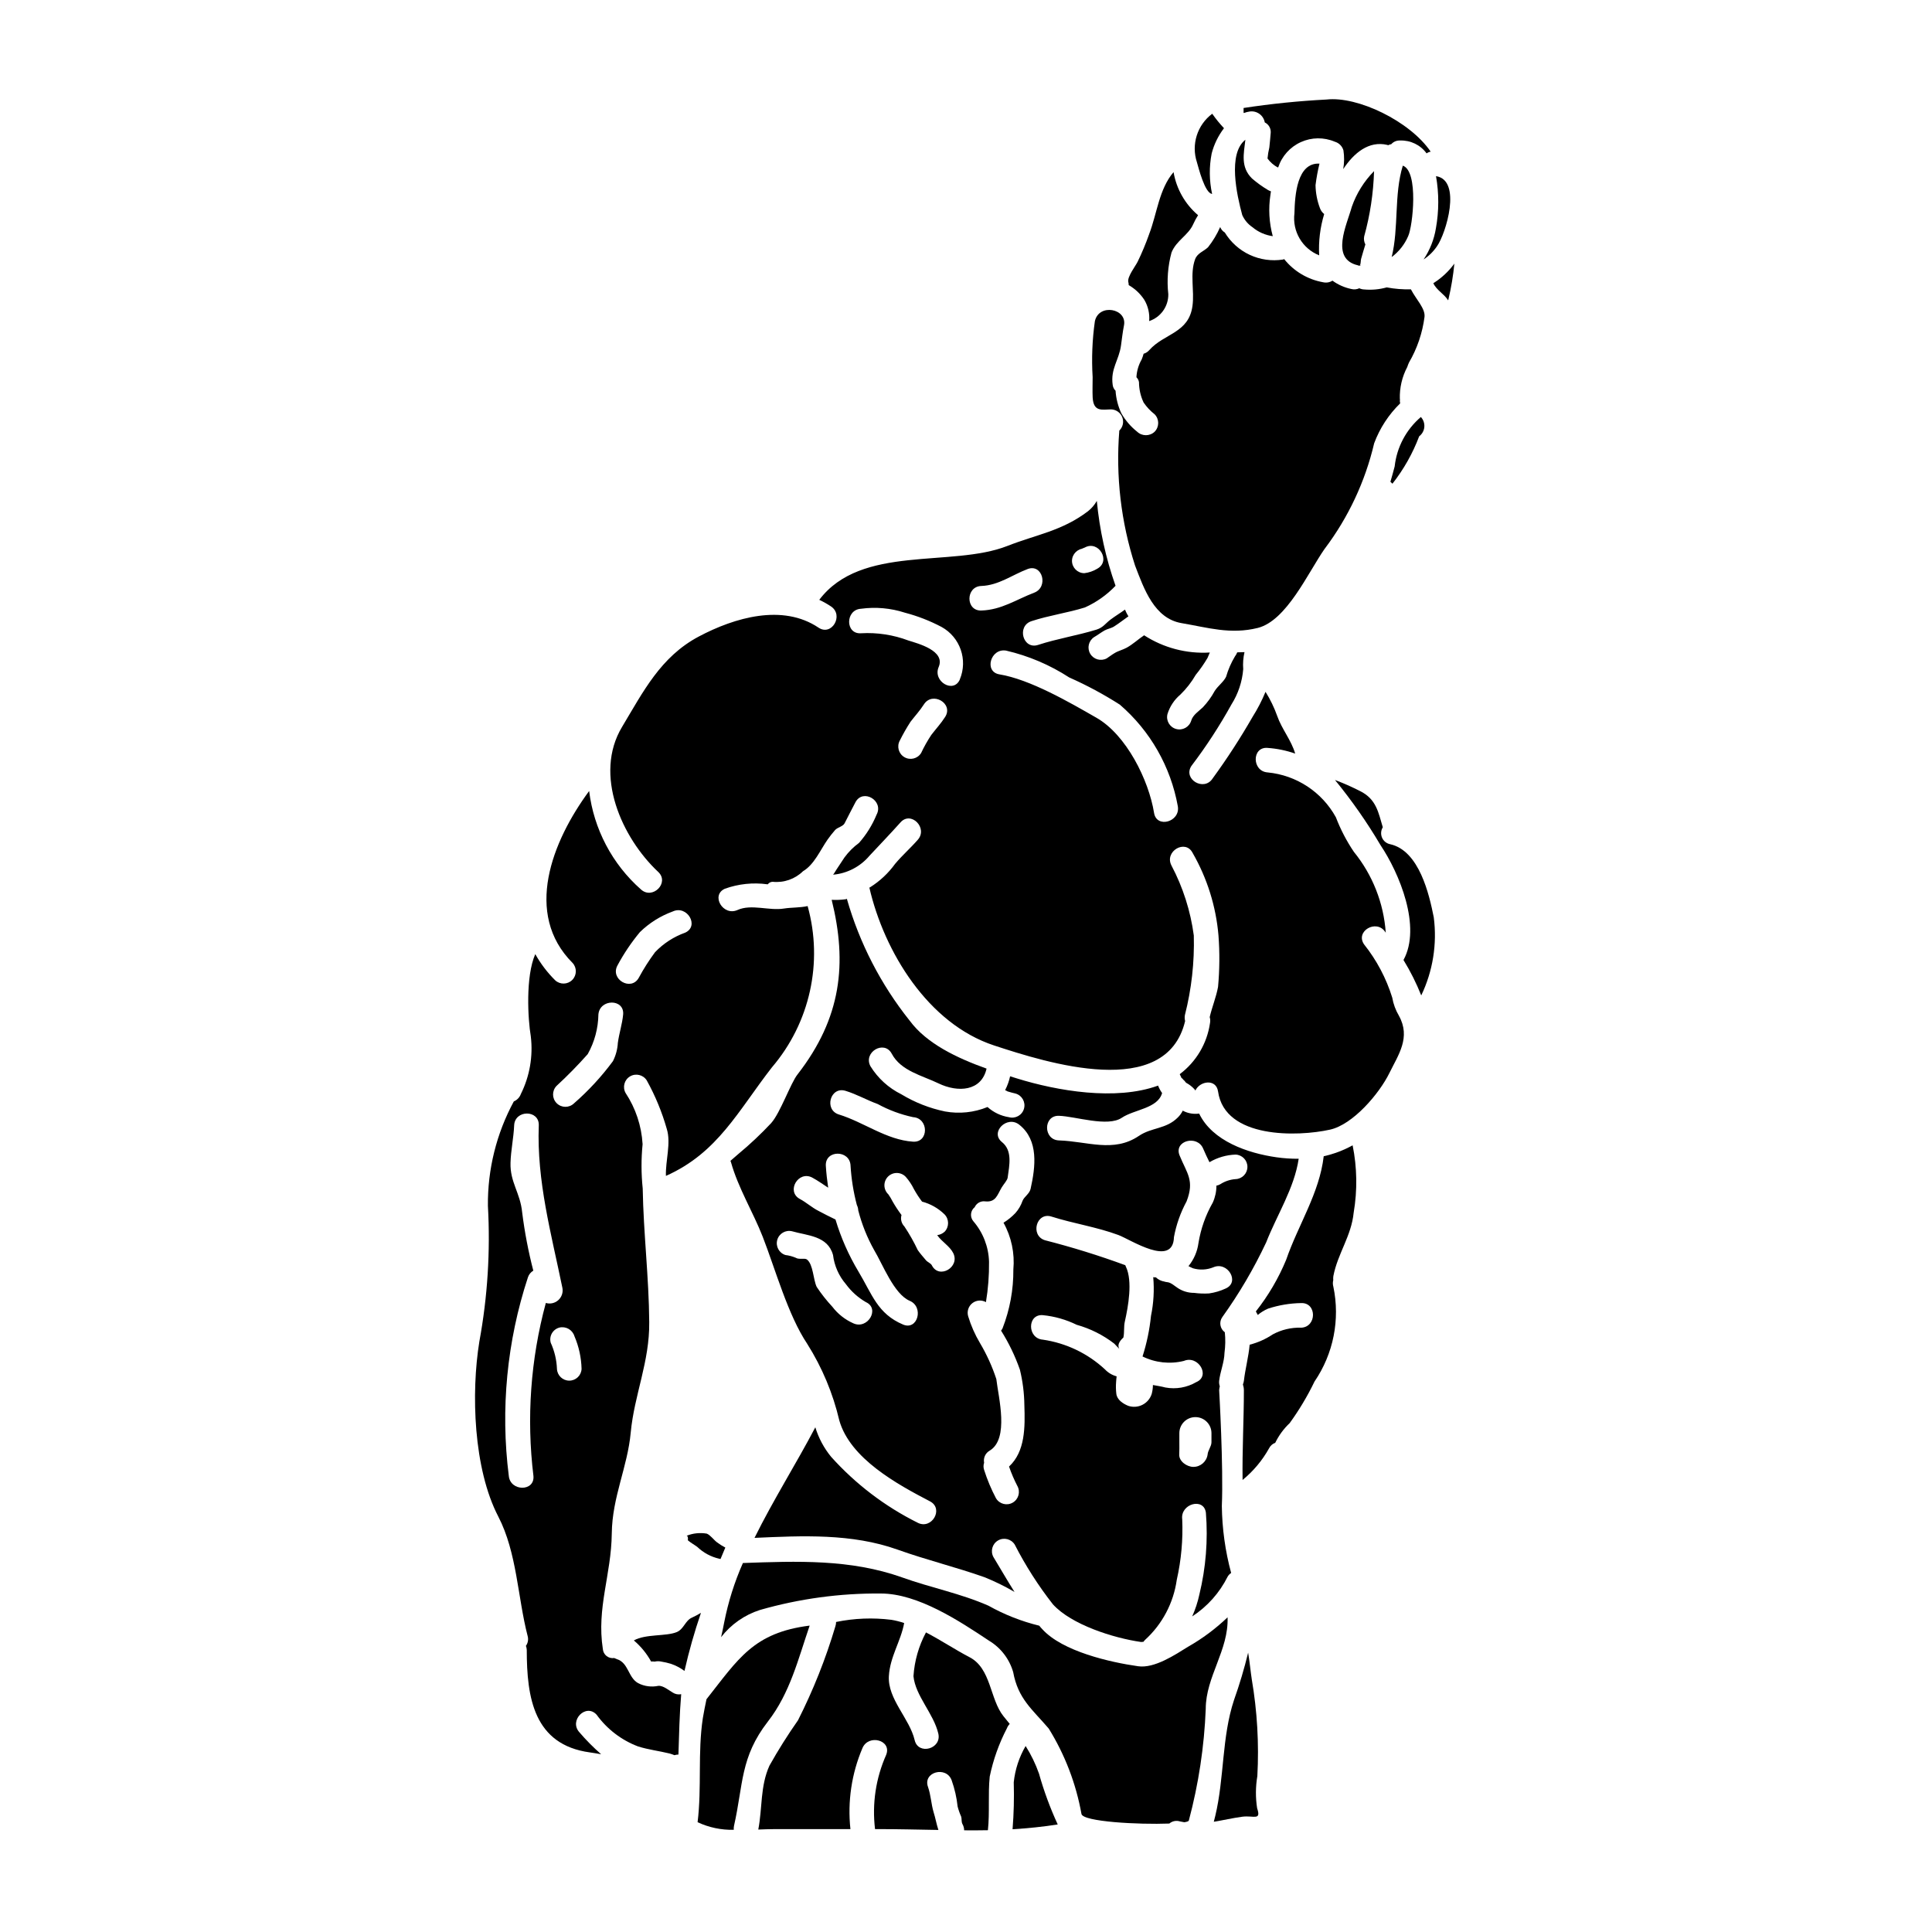
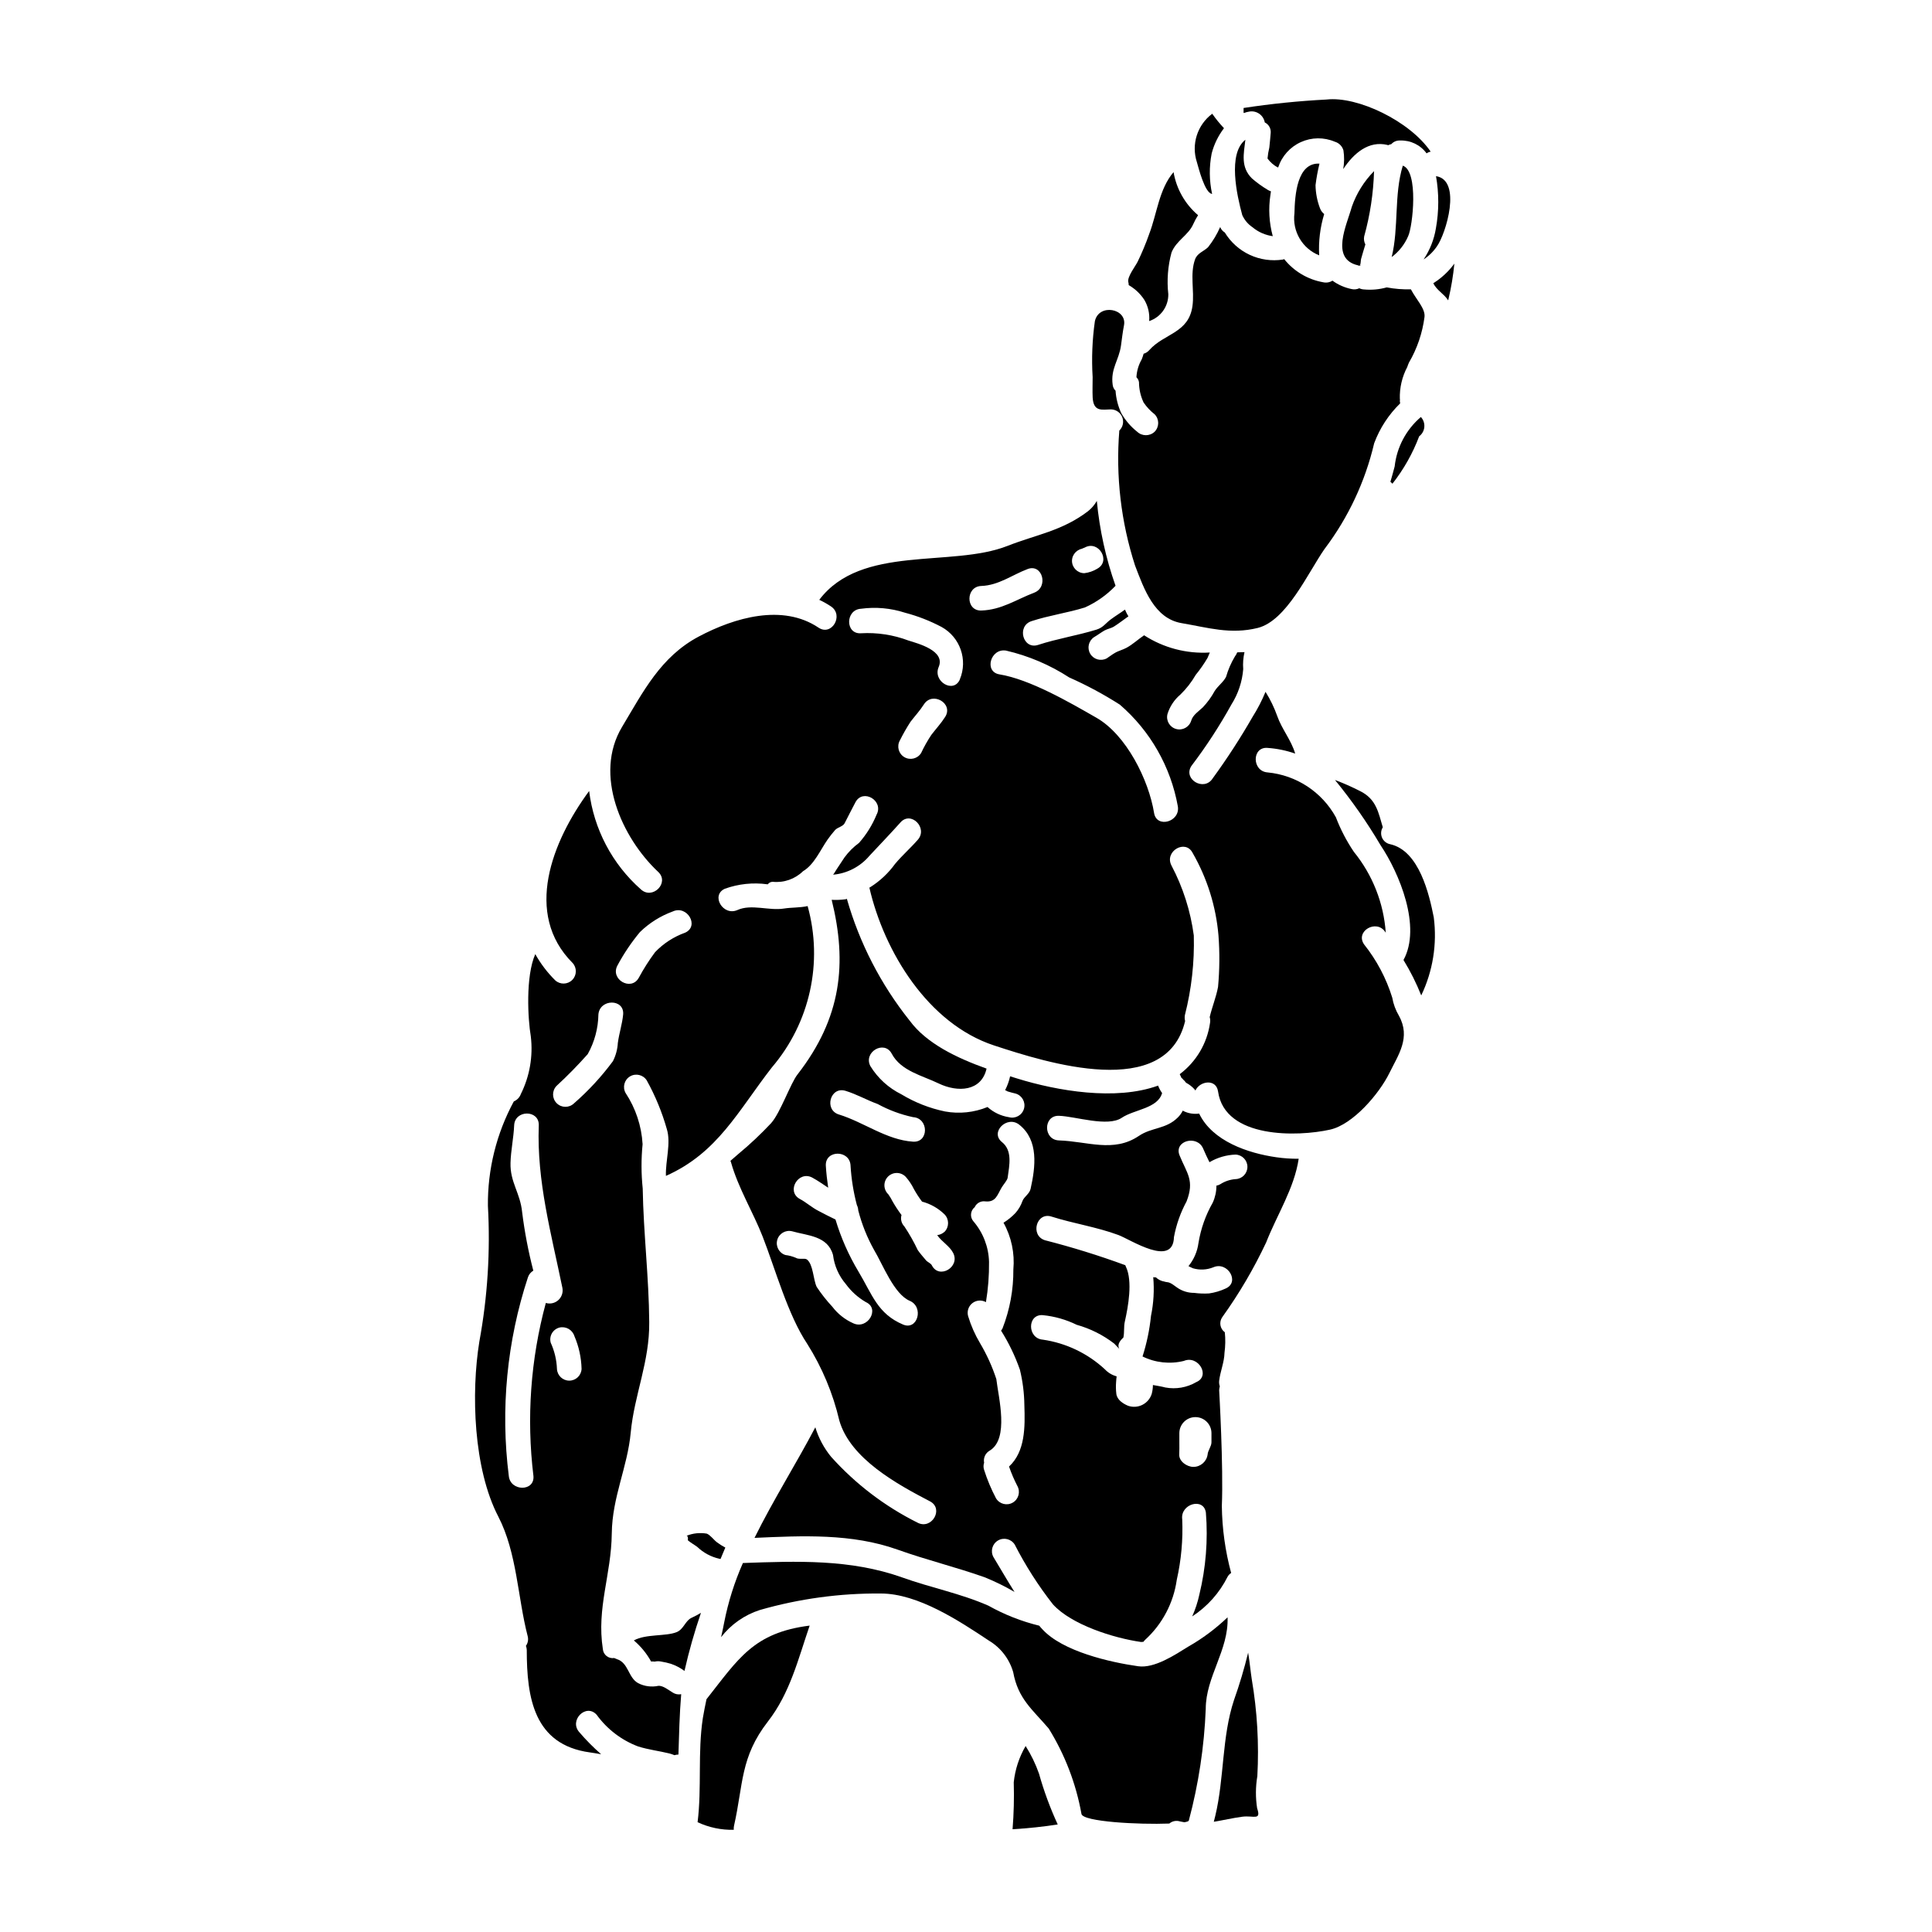
<svg xmlns="http://www.w3.org/2000/svg" fill="#000000" width="800px" height="800px" version="1.1" viewBox="144 144 512 512">
  <g>
    <path d="m450.92 431.67c0.039 0.035 0.078 0.074 0.113 0.113-0.027-0.027-0.055-0.086-0.082-0.113z" />
    <path d="m348.41 441.59c-2.738 2.926-5.656 5.672-8.738 8.227-0.707 0.625-1.418 1.219-2.098 1.816 0.055 0.117 0.102 0.242 0.141 0.367 1.93 6.863 5.816 13.129 8.398 19.715 3.344 8.566 6.691 20.789 11.828 28.445v0.004c3.934 6.238 6.801 13.09 8.484 20.273 2.891 10.129 15.371 16.926 24.051 21.445 3.715 1.969 0.43 7.606-3.316 5.644l-0.004-0.004c-8.672-4.328-16.449-10.258-22.922-17.473-1.883-2.305-3.297-4.953-4.168-7.801-4.965 9.473-11.148 19.258-16.113 29.305 12.711-0.57 25.758-1.219 37.922 3.117 7.606 2.723 15.434 4.625 23.062 7.32 2.731 1.105 5.375 2.402 7.918 3.887-1.93-3.035-3.715-6.156-5.59-9.246-0.848-1.555-0.305-3.5 1.223-4.391 1.527-0.891 3.488-0.406 4.426 1.094 2.863 5.59 6.25 10.891 10.121 15.832 4.879 5.387 16.027 8.934 23.371 9.98 0.172 0 0.395-0.055 0.625-0.055h0.004c0.125-0.195 0.277-0.379 0.453-0.539 4.551-4.16 7.508-9.777 8.367-15.883 1.184-5.258 1.672-10.645 1.445-16.027-0.562-4.113 5.731-5.902 6.273-1.758 0.582 7.281-0.004 14.605-1.734 21.699-0.43 1.992-1.066 3.93-1.898 5.785 4.008-2.609 7.246-6.242 9.387-10.523 0.227-0.402 0.551-0.742 0.938-0.992-1.566-5.793-2.394-11.758-2.469-17.754 0.453-10.41-0.707-30.66-0.707-30.66l-0.004-0.004c0.023-0.355 0.082-0.707 0.172-1.051-0.164-0.461-0.223-0.957-0.172-1.445 0.285-2.469 1.363-4.938 1.418-7.43 0.242-1.805 0.273-3.633 0.086-5.445-1.281-0.926-1.582-2.707-0.68-4 4.473-6.231 8.367-12.859 11.633-19.801 2.832-7.262 7.477-14.383 8.621-22.184l-0.004 0.004c-1.973 0.016-3.949-0.113-5.902-0.395-7.574-1.078-16.961-4.281-20.469-11.574v-0.004c-1.426 0.199-2.879-0.035-4.168-0.68-0.055-0.027-0.113-0.082-0.168-0.109-0.332 0.672-0.773 1.285-1.309 1.812-3.121 3.148-6.918 2.578-10.352 4.91-6.691 4.508-13.613 1.418-21.16 1.18-4.199-0.141-4.199-6.668 0-6.523 4.367 0.137 12.934 3.062 16.676 0.508 3.316-2.211 9.531-2.441 10.664-6.551v0.004c-0.203-0.258-0.379-0.535-0.535-0.824-0.199-0.367-0.379-0.746-0.539-1.137-11.262 4.086-26.766 1.391-37.391-1.902-0.594-0.168-1.223-0.367-1.82-0.566-0.266 1.242-0.695 2.441-1.27 3.574v0.059c0.012 0.027 0.02 0.055 0.023 0.082 0.203 0.066 0.395 0.164 0.57 0.285 0.707 0.227 1.387 0.395 2.094 0.566 1.73 0.477 2.75 2.269 2.269 4-0.477 1.73-2.266 2.746-3.996 2.269-2.113-0.328-4.086-1.266-5.672-2.695-3.566 1.461-7.473 1.871-11.262 1.18-4.102-0.852-8.023-2.394-11.605-4.566-3.363-1.664-6.191-4.238-8.164-7.43-1.969-3.715 3.66-7.039 5.644-3.316 2.441 4.594 8.086 5.785 12.398 7.871 5.117 2.469 11.371 2.125 12.734-3.918-7.769-2.777-15.914-6.609-20.391-12.734l-0.004 0.004c-7.617-9.551-13.27-20.512-16.625-32.254-0.109 0.027-0.223 0.086-0.34 0.113-1.223 0.16-2.457 0.207-3.688 0.145 4.172 16.848 2.582 31.285-9.016 46.23-1.816 2.227-4.598 10.227-6.981 12.891zm116.64 84.625c0 1.105-0.965 2.184-1.023 3.262-0.273 1.875-1.879 3.266-3.773 3.262-1.699 0-3.828-1.473-3.742-3.258 0.055-1.105 0.027-2.156 0.027-3.262v-2.418c0-2.348 1.906-4.254 4.254-4.254 2.352 0 4.258 1.906 4.258 4.254zm-42.379-59.805c5.816 1.844 11.973 2.754 17.711 4.879 3.262 1.215 14.496 8.707 14.727 0.566l-0.004 0.004c0.613-3.316 1.742-6.512 3.348-9.477 2.152-5.562 0.113-7.375-1.848-12.172-1.613-3.914 4.723-5.59 6.269-1.758 0.539 1.277 1.105 2.441 1.645 3.543h0.004c2.098-1.238 4.481-1.934 6.918-2.016 1.75 0.062 3.137 1.5 3.137 3.25 0 1.754-1.387 3.188-3.137 3.25-1.434 0.102-2.816 0.559-4.027 1.336-0.32 0.199-0.676 0.332-1.051 0.391 0.004 1.547-0.324 3.074-0.961 4.484-1.902 3.324-3.188 6.969-3.801 10.75-0.301 2.238-1.215 4.348-2.641 6.098 0.395 0.199 0.766 0.395 1.18 0.57 1.773 0.523 3.672 0.434 5.387-0.258 3.801-1.676 7.152 3.938 3.289 5.617h0.004c-1.395 0.648-2.875 1.086-4.394 1.305-1.324 0.082-2.656 0.031-3.973-0.145-1.5 0.008-2.965-0.414-4.231-1.219-0.824-0.508-1.871-1.531-2.863-1.617h0.004c-0.281-0.023-0.559-0.078-0.824-0.168-0.832-0.133-1.605-0.52-2.215-1.109-0.238 0.012-0.477-0.008-0.707-0.055 0.305 3.434 0.105 6.891-0.594 10.266-0.371 3.652-1.121 7.258-2.242 10.754 3.398 1.668 7.277 2.09 10.949 1.18 3.824-1.613 7.148 4 3.289 5.617h0.004c-2.473 1.445-5.387 1.949-8.199 1.422-1.078-0.285-2.184-0.457-3.289-0.652-0.008 0.785-0.113 1.566-0.312 2.324-0.391 1.266-1.277 2.32-2.461 2.918-1.184 0.602-2.559 0.695-3.809 0.258-1.359-0.566-2.922-1.574-3.117-3.176-0.121-1.035-0.141-2.082-0.059-3.121 0.027-0.539 0.086-1.02 0.141-1.504-1.184-0.312-2.254-0.953-3.094-1.844-4.559-4.234-10.293-6.977-16.449-7.875-4.168-0.312-4.199-6.836 0-6.496v0.004c3.117 0.309 6.152 1.172 8.961 2.551 3.609 1.008 6.988 2.703 9.957 4.992 0.43 0.48 0.883 0.91 1.336 1.391-0.512-0.883-0.168-1.871 1.078-3.008 0.312-1.418 0.055-2.867 0.395-4.281 0.879-3.914 2.098-10.629 0.285-14.465h-0.004c-0.07-0.137-0.125-0.277-0.172-0.426-6.981-2.566-14.094-4.773-21.301-6.613-3.969-1.273-2.266-7.57 1.762-6.266zm-17.387 22.664c0.586-3.523 0.859-7.094 0.82-10.668-0.105-3.949-1.566-7.746-4.141-10.746-0.465-0.535-0.695-1.238-0.629-1.945 0.062-0.707 0.414-1.359 0.969-1.801 0.492-1.09 1.656-1.719 2.84-1.531 2.777 0.25 3.121-1.676 4.328-3.715 0.535-0.883 1.504-1.902 1.574-2.609 0.453-3.262 1.305-7.121-1.504-9.391-3.289-2.609 1.363-7.203 4.594-4.594 5.164 4.113 4.285 11.148 2.981 16.992-0.312 1.332-1.672 2.039-2.125 3.148-0.414 1.203-1.059 2.312-1.902 3.262-0.938 0.984-1.996 1.84-3.148 2.555 2.094 3.777 3.004 8.098 2.609 12.395 0.043 5.336-0.93 10.629-2.867 15.602-0.105 0.211-0.238 0.414-0.391 0.598 2.047 3.25 3.723 6.723 4.992 10.352 0.75 3.074 1.145 6.223 1.184 9.387 0.195 5.844 0.25 12.285-4.062 16.285v-0.004c0.605 1.758 1.336 3.469 2.188 5.117 0.883 1.559 0.352 3.535-1.195 4.438-1.547 0.902-3.531 0.391-4.449-1.145-1.27-2.41-2.324-4.926-3.148-7.519-0.211-0.617-0.211-1.285 0-1.902-0.25-1.273 0.344-2.562 1.477-3.203 5.219-3.148 2.332-14.039 1.758-18.977v0.004c-1.09-3.328-2.543-6.523-4.328-9.531-1.336-2.246-2.394-4.644-3.148-7.148-0.352-1.266 0.09-2.617 1.125-3.43 1.035-0.809 2.457-0.918 3.602-0.273zm-35.145 5.617c-2.195-0.973-4.109-2.484-5.566-4.398-1.523-1.633-2.906-3.387-4.141-5.25-0.938-1.969-0.91-5.957-2.582-7.262-0.566-0.453-2.156 0.086-2.953-0.453-0.879-0.371-1.805-0.621-2.754-0.734-1.68-0.531-2.637-2.301-2.164-3.996 0.473-1.699 2.207-2.715 3.918-2.301 4.086 1.18 9.473 1.18 10.863 6.297 0.352 2.852 1.535 5.535 3.406 7.715 1.418 1.938 3.223 3.559 5.301 4.766 3.82 1.727 0.473 7.352-3.328 5.617zm24.168-24.254c-0.535 0.488-1.211 0.797-1.93 0.883 0.027 0 0.027 0.027 0.027 0.055 1.219 1.73 3.262 2.836 4.199 4.68 1.902 3.746-3.742 7.035-5.644 3.289-0.285-0.594-1.18-0.852-1.617-1.418-0.738-0.883-1.477-1.703-2.129-2.641-1.027-2.172-2.211-4.266-3.543-6.266-0.785-0.797-1.078-1.957-0.762-3.035-0.023-0.043-0.051-0.082-0.09-0.113-0.824-1.105-1.582-2.262-2.266-3.461-0.328-0.66-0.707-1.297-1.133-1.898-0.648-0.605-1.023-1.449-1.043-2.336-0.016-0.887 0.332-1.742 0.957-2.371 0.629-0.625 1.484-0.973 2.371-0.957 0.887 0.016 1.73 0.391 2.336 1.039 0.859 0.977 1.582 2.066 2.152 3.234 0.641 1.156 1.359 2.266 2.156 3.316 2.242 0.594 4.297 1.758 5.957 3.379 1.254 1.289 1.254 3.344 0 4.633zm-26.238-37.355c2.922 0.883 5.617 2.441 8.508 3.492v-0.004c2.949 1.609 6.109 2.785 9.391 3.488 4.195 0.254 4.223 6.781 0 6.496-7.039-0.453-13.02-5.16-19.656-7.203-3.996-1.223-2.297-7.519 1.758-6.269zm-8.793 23.008c1.477 0.789 2.809 1.758 4.199 2.664-0.285-1.969-0.512-3.938-0.625-5.871-0.168-4.195 6.356-4.195 6.555 0l-0.004-0.004c0.211 3.535 0.77 7.043 1.676 10.469 0.223 0.441 0.348 0.926 0.367 1.418 0.941 3.664 2.352 7.191 4.199 10.492 2.266 3.746 5.273 11.719 9.445 13.473 3.801 1.617 2.125 7.914-1.754 6.297-6.809-2.867-8.203-8.027-11.859-14.094-2.582-4.316-4.621-8.938-6.066-13.754-1.531-0.738-3.008-1.477-4.484-2.269-1.758-0.879-3.203-2.238-4.965-3.176-3.691-1.992-0.398-7.637 3.316-5.648z" />
    <path d="m328.79 553.95c1.609 1.543 3.609 2.621 5.785 3.121 0.125 0.012 0.25 0.039 0.371 0.082 0.426-0.992 0.824-2.016 1.273-3.035-0.773-0.398-1.516-0.863-2.211-1.391-0.852-0.625-1.727-1.902-2.695-2.297-1.805-0.312-3.66-0.117-5.359 0.566 0.48 0 0.367 1.246 0.312 1.18 0.762 0.664 1.707 1.172 2.523 1.773z" />
    <path d="m358.57 574.8c-14.891 1.871-18.895 8.82-27.344 19.512-0.34 1.648-0.68 3.293-0.965 4.996-1.391 9.133-0.254 18.383-1.391 27.598h0.004c2.996 1.398 6.281 2.09 9.586 2.012-0.031-0.352-0.016-0.703 0.059-1.047 2.496-11.02 1.617-18.152 8.988-27.656 5.871-7.547 8.02-16.566 11.062-25.414z" />
    <path d="m415.8 606.71c-1.715 2.945-2.789 6.223-3.148 9.613 0.125 4.152 0.02 8.309-0.312 12.449 4.059-0.254 8.059-0.652 11.969-1.273-2.008-4.352-3.668-8.859-4.965-13.473-0.902-2.562-2.09-5.019-3.543-7.316z" />
    <path d="m316.55 584.32c0.312-0.027 0.629-0.02 0.938 0.027 0.594-0.141 1.215-0.141 1.809 0 0.836 0.137 1.66 0.324 2.469 0.57 1.305 0.438 2.527 1.078 3.629 1.898 1.18-5.207 2.637-10.348 4.371-15.402-0.777 0.477-1.582 0.906-2.41 1.281-1.758 0.762-2.125 3.031-4 3.824-2.836 1.18-8.227 0.453-11.375 2.211v0.004c1.848 1.57 3.398 3.465 4.57 5.586z" />
    <path d="m493.81 199.19c-0.746-1.957-1.145-4.031-1.18-6.125 0.238-1.918 0.586-3.824 1.047-5.703-5.957-0.312-6.523 8.34-6.637 13.16-0.605 4.777 2.086 9.359 6.555 11.148-0.199-3.699 0.25-7.402 1.328-10.945-0.508-0.395-0.895-0.93-1.113-1.535z" />
-     <path d="m400.91 583.16c-3.715-1.934-7.543-4.484-11.516-6.555-1.918 3.59-3.051 7.543-3.316 11.602 0.512 5.219 5.359 9.926 6.582 15.203 0.965 4.082-5.332 5.812-6.269 1.73-1.332-5.703-7.176-10.867-6.832-16.926 0.285-5.16 3.176-9.273 4.055-14.094l-0.004 0.004c-1.102-0.379-2.231-0.664-3.379-0.855-4.883-0.613-9.836-0.422-14.66 0.57 0 0.402-0.066 0.801-0.195 1.18-2.551 8.574-5.863 16.898-9.902 24.879-2.723 3.879-5.25 7.891-7.57 12.027-2.469 5.477-1.848 11.23-2.953 16.926 1.445-0.055 2.867-0.113 4.141-0.113h20.277v-0.004c-0.789-7.301 0.305-14.684 3.176-21.441 1.574-3.828 7.871-2.152 6.297 1.758h0.004c-2.75 6.172-3.769 12.977-2.953 19.68h1.133c5.078 0 10.355 0.141 15.66 0.227-0.516-1.531-0.789-3.203-1.277-4.723-0.652-2.184-0.707-4.484-1.477-6.668-1.445-3.973 4.852-5.672 6.269-1.758 0.793 2.238 1.324 4.562 1.574 6.922 0.234 0.914 0.547 1.809 0.934 2.668 0.227 0.762 0 1.363 0.371 2.043 0.277 0.492 0.422 1.047 0.426 1.613 2.098 0.031 4.195 0 6.297-0.027 0.508-4.723 0-9.5 0.48-14.211 0.922-4.461 2.461-8.777 4.566-12.82 0.16-0.426 0.414-0.812 0.738-1.137-0.539-0.68-1.105-1.363-1.676-2.07-3.617-4.512-3.223-12.652-9-15.629z" />
    <path d="m512.47 271.68c0.086 0.082 0.172 0.141 0.254 0.223l0.004 0.004c0.105 0.082 0.199 0.176 0.281 0.281 2.988-3.801 5.379-8.039 7.086-12.562 0.781-0.59 1.277-1.484 1.363-2.457 0.086-0.977-0.246-1.945-0.914-2.66-3.898 3.324-6.387 8.012-6.945 13.102-0.332 1.27-0.703 2.629-1.129 4.07z" />
    <path d="m475.91 204.21c1.535 1.285 3.402 2.109 5.387 2.379-0.973-3.562-1.184-7.293-0.621-10.945 0.031-0.312 0.074-0.625 0.137-0.938-0.266-0.09-0.52-0.207-0.762-0.34-1.508-0.895-2.93-1.922-4.258-3.062-3.062-3.035-2.184-6.555-1.758-10.27-4.723 3.715-2.266 14.664-0.824 19.973v-0.004c0.586 1.301 1.52 2.41 2.699 3.207z" />
    <path d="m433.57 249.37c0.227 3.891 2.551 3.148 4.875 3.121 1.316 0.031 2.488 0.852 2.965 2.078 0.48 1.23 0.172 2.625-0.781 3.539-0.973 12.082 0.445 24.234 4.172 35.766 2.363 6.156 5.078 14.043 12.336 15.262 6.981 1.18 12.906 3.066 20.168 1.277 7.688-1.93 13.332-14.664 17.754-20.992l0.004 0.004c6.266-8.305 10.727-17.82 13.105-27.949 1.484-3.992 3.84-7.606 6.891-10.578-0.09-0.363-0.109-0.738-0.055-1.109-0.016-0.016-0.027-0.035-0.031-0.055-0.09-2.949 0.586-5.871 1.969-8.48 0.125-0.402 0.277-0.797 0.457-1.18 2.164-3.711 3.562-7.82 4.113-12.082 0.254-2.238-2.238-4.652-3.606-7.316v-0.004c-2.148 0.059-4.297-0.109-6.41-0.512-1.961 0.551-4.012 0.734-6.039 0.543-0.426-0.02-0.84-0.125-1.223-0.312-0.664 0.312-1.414 0.379-2.125 0.195-1.801-0.375-3.504-1.129-4.992-2.211-0.73 0.469-1.621 0.621-2.465 0.426-4.074-0.719-7.746-2.898-10.328-6.129-0.113 0.043-0.223 0.082-0.34 0.113-2.988 0.461-6.047 0.027-8.789-1.25-2.742-1.277-5.043-3.34-6.613-5.926-0.559-0.328-0.992-0.84-1.219-1.445-0.836 1.906-1.914 3.699-3.203 5.336-1.109 1.105-2.809 1.531-3.434 3.176-1.449 3.918-0.145 8.34-0.707 12.398-0.977 7.254-7.504 7.254-11.445 11.707-0.398 0.461-0.918 0.797-1.504 0.965-0.137 0.508-0.309 1.012-0.508 1.5-0.832 1.445-1.312 3.062-1.395 4.727 0.367 0.355 0.609 0.824 0.68 1.332 0.012 1.855 0.426 3.684 1.223 5.363 0.805 1.184 1.793 2.238 2.922 3.121 1.258 1.281 1.258 3.336 0 4.621-1.293 1.23-3.332 1.23-4.629 0-1.695-1.344-3.121-3-4.195-4.879-0.879-1.883-1.398-3.914-1.531-5.984-0.434-0.418-0.703-0.977-0.766-1.578-0.594-4.281 1.676-6.496 2.211-10.438 0.254-1.844 0.43-3.492 0.789-5.305 0.879-4.481-6.664-5.902-7.715-1.105-0.695 4.902-0.895 9.863-0.594 14.809 0.008 1.812-0.082 3.656 0.008 5.441z" />
    <path d="m410.53 433.06c-0.082-0.055-0.113-0.082-0.113-0.113v0.059c0.031-0.004 0.031-0.004 0.113 0.055z" />
    <path d="m465.22 195.39c-0.77-3.531-0.809-7.18-0.113-10.723 0.629-2.426 1.738-4.699 3.262-6.691-1.129-1.199-2.172-2.481-3.117-3.832-3.969 2.969-5.606 8.141-4.059 12.848 0.426 1.445 2.098 8.227 4.027 8.398z" />
    <path d="m512.96 408.38c-1.594-5.133-4.129-9.926-7.477-14.125-2.383-3.492 3.289-6.75 5.617-3.289v-0.004c0.062 0.066 0.109 0.145 0.141 0.23-0.539-7.852-3.492-15.344-8.453-21.449-1.934-2.859-3.531-5.934-4.766-9.16-3.695-6.711-10.473-11.16-18.105-11.887-4.168-0.312-4.199-6.836 0-6.496v0.004c2.496 0.172 4.961 0.676 7.32 1.504-1.023-3.543-3.543-6.469-4.766-9.98v-0.004c-0.797-2.231-1.836-4.371-3.094-6.383-0.949 2.309-2.098 4.527-3.43 6.637-3.227 5.625-6.758 11.07-10.578 16.309-2.269 3.543-7.914 0.254-5.648-3.289 3.934-5.172 7.484-10.625 10.629-16.312 1.781-2.82 2.852-6.031 3.117-9.359-0.117-1.512 0-3.031 0.34-4.508-0.652 0.031-1.277 0.031-1.93 0.059h0.004c-0.156 0.395-0.367 0.77-0.625 1.105-1.004 1.68-1.785 3.481-2.328 5.359-0.594 1.305-2.238 2.496-3.035 3.797v0.004c-0.855 1.574-1.914 3.027-3.148 4.328-1.105 1.047-2.637 2.012-3.062 3.519-0.516 1.691-2.285 2.668-3.992 2.199-1.707-0.469-2.727-2.215-2.305-3.934 0.617-2.012 1.797-3.805 3.406-5.164 1.598-1.551 2.973-3.312 4.086-5.242 1.152-1.41 2.195-2.91 3.121-4.477 0.227-0.512 0.43-0.996 0.621-1.449-6.144 0.375-12.246-1.223-17.414-4.566-1.574 1.051-2.977 2.383-4.621 3.289-1.023 0.566-2.215 0.824-3.18 1.418-0.734 0.426-1.418 0.965-2.125 1.422-1.551 0.816-3.473 0.273-4.359-1.238s-0.43-3.453 1.039-4.41c0.965-0.566 1.816-1.215 2.754-1.758 0.828-0.453 1.758-0.562 2.555-1.074 1.309-0.824 2.496-1.785 3.773-2.668l0.004-0.004c-0.219-0.348-0.418-0.703-0.594-1.074-0.113-0.227-0.199-0.457-0.316-0.711-1.246 0.91-2.523 1.672-3.824 2.641-1.367 1.02-1.93 2.098-3.719 2.664-5.117 1.574-10.379 2.383-15.488 4.055-4.027 1.309-5.727-4.992-1.754-6.297 4.652-1.531 9.527-2.184 14.168-3.633 3.051-1.371 5.805-3.324 8.113-5.742-2.574-7.266-4.238-14.82-4.961-22.492-0.605 1.062-1.406 1.996-2.363 2.754-6.949 5.246-13.473 6.098-21.359 9.188-14.75 5.789-38.715-0.453-49.832 14.273h-0.004c1.082 0.504 2.125 1.094 3.117 1.754 3.461 2.328 0.199 7.969-3.316 5.617-9.5-6.379-22.207-2.695-31.738 2.363-10.098 5.359-14.719 14.609-20.336 23.969-7.574 12.621-0.082 29.328 9.59 38.402 3.094 2.894-1.535 7.477-4.594 4.625h-0.004c-7.602-6.723-12.477-15.996-13.703-26.066-9.871 13.383-17.387 32.535-4.402 45.555h0.004c1.188 1.281 1.156 3.273-0.078 4.516-1.23 1.238-3.223 1.285-4.512 0.105-2.082-2.055-3.859-4.398-5.285-6.949-2.609 5.902-1.969 17.242-1.18 21.836h-0.004c0.621 5.227-0.293 10.52-2.637 15.23-0.32 0.891-0.996 1.605-1.867 1.969-4.598 8.488-6.961 18.004-6.867 27.656 0.676 12.043-0.086 24.129-2.269 35.992-2.211 13.613-1.574 33.695 5.023 46.375 4.965 9.59 5.117 21.387 7.769 31.625 0.262 0.902 0.094 1.879-0.453 2.641 0.137 0.344 0.211 0.707 0.227 1.074 0 12.648 1.871 25.133 16.73 27.16 0.824 0.113 1.848 0.285 2.981 0.484-2.066-1.805-4-3.758-5.785-5.844-2.805-3.121 1.785-7.742 4.594-4.621 2.758 3.812 6.574 6.734 10.977 8.395 2.781 0.879 5.531 1.18 8.34 1.871h0.004c0.441 0.121 0.875 0.273 1.301 0.449 0.34-0.105 0.695-0.164 1.051-0.168 0.168-5.332 0.285-10.695 0.734-15.996h0.004c-0.773 0.156-1.578 0.004-2.242-0.426-1.023-0.598-2.555-1.902-3.828-1.785-1.805 0.383-3.688 0.133-5.332-0.707-2.695-1.477-2.527-5.418-5.676-6.383v-0.004c-0.23-0.082-0.457-0.176-0.68-0.281-0.715 0.113-1.449-0.074-2.019-0.523-0.574-0.449-0.93-1.117-0.988-1.84-1.699-10.949 2.238-19.68 2.363-30.633 0.113-9.703 4.172-17.559 5.023-26.766 0.938-10.012 5.019-18.719 4.902-29.273-0.082-11.77-1.531-23.617-1.727-35.398v0.004c-0.406-3.902-0.418-7.832-0.031-11.734-0.281-4.848-1.836-9.535-4.512-13.586-0.859-1.547-0.328-3.496 1.191-4.394 1.523-0.898 3.484-0.422 4.426 1.074 2.254 4.066 4.035 8.379 5.305 12.848 1.18 3.773-0.371 8.426-0.227 12.453 13.777-6.125 19.117-17.242 28.109-28.789v0.004c10.055-11.785 13.598-27.797 9.445-42.719-2.043 0.453-4.281 0.34-6.269 0.652-3.969 0.648-8.625-1.277-12.336 0.395-3.828 1.699-7.148-3.938-3.316-5.648 3.586-1.285 7.426-1.691 11.203-1.18h0.168c0.301-0.406 0.773-0.645 1.277-0.656 2.969 0.312 5.922-0.715 8.055-2.805 2.953-1.73 4.598-5.648 6.496-8.367 0.625-0.887 1.297-1.738 2.012-2.555 0.652-0.707 2.07-0.938 2.496-1.758 0.965-1.871 1.902-3.742 2.898-5.613 1.969-3.688 7.574-0.395 5.586 3.316-1.125 2.734-2.695 5.262-4.652 7.477-1.477 1.082-2.777 2.383-3.859 3.859-0.852 1.363-1.93 2.836-2.754 4.227l-0.254 0.34h-0.004c3.75-0.336 7.219-2.141 9.645-5.019 2.723-2.922 5.535-5.84 8.199-8.82 2.777-3.18 7.375 1.473 4.594 4.594-1.93 2.211-4.141 4.141-6.012 6.383-1.773 2.449-3.996 4.539-6.551 6.152-0.094 0.031-0.18 0.082-0.258 0.141 3.938 17.047 15.574 36.055 33.016 41.812 13.988 4.594 45.656 14.691 50.66-6.469v0.004c-0.137-0.516-0.156-1.051-0.059-1.574 1.758-6.891 2.551-13.992 2.359-21.102-0.863-6.484-2.871-12.766-5.926-18.551-1.93-3.742 3.715-7.066 5.617-3.316 3.852 6.699 6.191 14.164 6.848 21.863 0.344 4.543 0.305 9.105-0.113 13.641-0.512 2.754-1.574 5.273-2.211 7.996v0.004c0.156 0.508 0.184 1.051 0.082 1.574-0.773 5.402-3.66 10.277-8.027 13.555 0.195 0.395 0.395 0.789 0.566 1.219-0.172-0.453 0.168-0.055 0.426 0.285 0.227 0.172 0.418 0.383 0.566 0.625 0.086 0.082 0.141 0.168 0.227 0.195l0.004 0.004c0.797 0.434 1.516 0.996 2.125 1.672 0.102 0.094 0.18 0.211 0.227 0.344 1.219-2.609 5.531-3.176 6.016 0.223 1.785 12.594 21.16 12.027 29.668 10.129 6.07-1.336 13.043-9.5 15.742-15.004 2.363-4.82 5.727-9.418 2.523-15.176l0.004-0.004c-0.879-1.48-1.477-3.106-1.773-4.801zm-224.31 80.918c-4.039 14.926-5.152 30.492-3.285 45.84 0.395 4.199-6.129 4.141-6.527 0-2.238-17.707-0.504-35.688 5.074-52.645 0.242-0.738 0.75-1.363 1.422-1.758-1.316-5.074-2.301-10.227-2.953-15.43-0.508-5.219-3.231-7.969-3.09-13.133 0.086-3.289 0.824-6.609 0.965-9.926 0.172-4.199 6.691-4.199 6.527 0-0.566 14.754 3.316 28.707 6.266 43.086 0.219 1.188-0.191 2.406-1.09 3.215-0.895 0.809-2.148 1.094-3.309 0.75zm2.949 17.477c-0.09-2.391-0.652-4.742-1.645-6.922-0.238-0.836-0.133-1.73 0.293-2.488 0.426-0.754 1.141-1.309 1.977-1.539 1.723-0.426 3.481 0.57 4.004 2.269 1.18 2.746 1.82 5.691 1.895 8.68-0.082 1.742-1.52 3.109-3.262 3.109s-3.176-1.367-3.262-3.109zm16.137-86.426c-0.09 1.699-0.535 3.359-1.305 4.875-3.023 4.09-6.484 7.84-10.32 11.18-1.285 1.238-3.324 1.219-4.582-0.043-1.262-1.262-1.281-3.297-0.043-4.582 2.894-2.664 5.652-5.477 8.266-8.422 1.805-3.219 2.777-6.836 2.832-10.527 0.371-4.168 6.894-4.199 6.559 0-0.238 2.551-1.059 4.965-1.402 7.519zm17.844-29.191v0.004c-3.019 1.082-5.75 2.848-7.973 5.164-1.605 2.16-3.051 4.434-4.328 6.805-2.047 3.66-7.688 0.371-5.621-3.316v-0.004c1.676-3.121 3.66-6.066 5.926-8.793 2.481-2.422 5.453-4.289 8.711-5.473 3.801-1.758 7.117 3.859 3.289 5.617zm105.77-101.8c-1.137 0.109-0.316-0.031 0.141-0.262 3.684-2.012 7.004 3.633 3.289 5.621l0.004 0.004c-1.047 0.633-2.219 1.035-3.434 1.18-1.797-0.012-3.25-1.465-3.262-3.262 0.02-1.797 1.465-3.25 3.262-3.281zm-36.863 44.617c-1.102 1.73-2.469 3.207-3.684 4.793-1.016 1.531-1.918 3.133-2.695 4.793-0.941 1.508-2.91 1.992-4.441 1.09-1.527-0.898-2.062-2.852-1.203-4.406 0.852-1.707 1.797-3.363 2.832-4.965 1.18-1.535 2.496-2.953 3.543-4.598 2.234-3.543 7.906-0.281 5.648 3.293zm3.891-9.926c-1.645 3.856-7.262 0.539-5.617-3.289 1.844-4.328-5.477-6.211-7.996-7.008h-0.004c-4.016-1.52-8.309-2.176-12.594-1.93-4.199 0.285-4.168-6.242 0-6.496 3.914-0.531 7.898-0.172 11.656 1.047 3.371 0.883 6.625 2.152 9.703 3.777 4.922 2.719 7.008 8.707 4.836 13.898zm5.699-24.762c4.57-0.168 8.141-2.926 12.254-4.484 3.938-1.504 5.617 4.793 1.73 6.269-4.82 1.844-8.625 4.539-13.984 4.723-4.215 0.156-4.215-6.367-0.016-6.508zm45.766 60.164c-1.418-8.766-7.371-20.734-15.289-25.246-7.172-4.117-17.633-10.176-25.695-11.492-4.141-0.68-2.363-6.981 1.758-6.297 5.949 1.379 11.613 3.789 16.738 7.117 4.648 2.059 9.133 4.469 13.418 7.207 8.062 6.949 13.488 16.465 15.367 26.945 0.684 4.129-5.617 5.902-6.297 1.766z" />
    <path d="m521.27 212.75c1.402-0.914 2.606-2.102 3.543-3.488 2.363-3.289 6.691-17.504-0.254-18.582 0.801 4.574 0.793 9.25-0.027 13.816-0.48 2.953-1.594 5.769-3.262 8.254z" />
    <path d="m523.85 219.05c0.762 1.785 2.981 2.949 3.914 4.539l0.086-0.254c0.738-3.121 1.266-6.285 1.574-9.477-1.508 2.07-3.402 3.832-5.574 5.191z" />
    <path d="m512.39 367.72c-0.953-0.191-1.754-0.84-2.137-1.734-0.387-0.895-0.309-1.922 0.203-2.75-1.18-3.914-1.699-7.477-6.07-9.617l0.004 0.004c-2.148-1.094-4.356-2.07-6.609-2.922 4.453 5.434 8.484 11.199 12.055 17.25 5.019 7.477 10.918 21.668 6.102 30.461 1.832 2.988 3.406 6.129 4.703 9.387 3.086-6.438 4.238-13.629 3.32-20.703-1.191-5.992-3.828-17.664-11.57-19.375z" />
    <path d="m443.12 219.56c1.672 0.961 3.09 2.301 4.144 3.914 1 1.691 1.449 3.656 1.277 5.617 3.062-1.016 5.117-3.894 5.074-7.121-0.414-3.707-0.125-7.461 0.852-11.059 1.309-3.234 4.453-4.543 5.758-7.519 0.367-0.816 0.793-1.605 1.277-2.363-3.441-2.922-5.738-6.961-6.496-11.414-3.859 4.508-4.367 10.973-6.469 16.422h0.004c-0.883 2.508-1.906 4.961-3.066 7.348-0.562 1.133-2.777 3.969-2.465 5.328v0.004c0.074 0.273 0.109 0.559 0.109 0.844z" />
    <path d="m458.89 580.38c-3.519 2.184-8.961 5.816-13.273 5.191-7.402-1.047-20.055-3.918-25.414-9.84-0.281-0.289-0.543-0.59-0.789-0.906-4.711-1.148-9.242-2.934-13.473-5.305-7.402-3.258-15.289-4.762-22.828-7.477-13.777-4.91-27.945-4.328-42.234-3.828v-0.004c-2.234 5.047-3.898 10.328-4.961 15.742-0.227 1.332-0.543 2.606-0.824 3.914 2.625-3.387 6.211-5.898 10.293-7.207 10.418-2.988 21.215-4.461 32.055-4.363 9.812 0 20.816 7.289 28.617 12.477 3.125 1.863 5.426 4.844 6.441 8.34 1.305 7.121 5.074 9.871 9.414 14.957 4.297 6.93 7.242 14.609 8.684 22.637 0.34 2.07 15.172 2.867 23.285 2.551 0.777-0.66 1.836-0.875 2.805-0.57 0.395 0.086 0.789 0.141 1.18 0.227 0.68-0.113 1.133-0.254 1.18-0.457l0.004 0.004c2.582-9.676 4.086-19.605 4.484-29.609 0-8.508 6.098-15.516 5.785-24.25-3.144 3.008-6.648 5.621-10.43 7.777z" />
    <path d="m475.18 173.55c1.898-0.273 3.668 1.008 4 2.894 1.031 0.5 1.652 1.578 1.574 2.723-0.086 1.305-0.25 2.606-0.367 3.914-0.23 0.961-0.395 1.934-0.484 2.918 0.711 0.98 1.629 1.789 2.691 2.363 0.047-0.027 0.098-0.035 0.148-0.031 0.98-2.969 3.156-5.391 6.004-6.676 2.848-1.289 6.102-1.328 8.98-0.105 1.113 0.316 1.98 1.184 2.297 2.297 0.254 1.648 0.234 3.324-0.055 4.965 2.832-4.281 6.777-7.574 11.688-6.41v-0.004c0.062 0.035 0.129 0.062 0.195 0.09 0.27-0.133 0.559-0.23 0.855-0.285 0.586-0.66 1.445-1.012 2.324-0.965 2.766-0.105 5.402 1.168 7.031 3.406 0.32-0.23 0.691-0.387 1.082-0.457-5.531-8.113-19.375-14.75-27.598-13.812-7.363 0.379-14.699 1.125-21.984 2.238v1.246l0.086 0.086v0.004c0.492-0.191 1.008-0.324 1.531-0.398z" />
    <path d="m477.21 614.68c0.465-8.574-0.031-17.176-1.477-25.641-0.309-1.969-0.535-4.484-0.961-7.062-1.035 4.238-2.281 8.422-3.742 12.535-3.262 9.816-2.555 20.648-4.965 30.699-0.145 0.57-0.289 1.082-0.395 1.574 2.469-0.395 4.965-0.992 7.547-1.336 2.981-0.395 5.078 1.137 3.938-2.238v0.004c-0.445-2.828-0.426-5.711 0.055-8.535z" />
-     <path d="m494.8 450.41c-1.137 9.816-6.781 18.211-9.957 27.457-2.035 4.906-4.734 9.508-8.027 13.676 0.195 0.34 0.367 0.68 0.508 0.938 0.82-0.691 1.738-1.258 2.727-1.68 2.828-0.926 5.785-1.422 8.766-1.469 4.199-0.168 4.168 6.352 0 6.523v-0.004c-2.629-0.082-5.234 0.535-7.547 1.789-1.863 1.246-3.926 2.164-6.098 2.723-0.289 3.231-1.18 6.469-1.531 9.59v-0.004c-0.051 0.32-0.137 0.637-0.254 0.938 0.164 0.508 0.254 1.039 0.254 1.574 0 7.688-0.457 15.855-0.344 23.742h0.004c2.84-2.324 5.215-5.16 7.004-8.367 0.336-0.688 0.926-1.219 1.645-1.477 0.949-1.957 2.246-3.727 3.828-5.219 2.516-3.469 4.723-7.16 6.582-11.02 5.016-7.352 6.816-16.426 4.992-25.133-0.164-0.562-0.172-1.16-0.027-1.73-0.031-0.359-0.023-0.723 0.027-1.078 1.133-5.957 4.793-10.629 5.387-16.848h0.004c0.996-5.906 0.902-11.945-0.285-17.812-2.398 1.328-4.977 2.305-7.656 2.891z" />
    <path d="m512.81 212.12c1.918-1.426 3.426-3.336 4.367-5.531 1.219-2.582 2.836-17.188-1.418-18.691-2.379 7.816-1.02 16.367-2.949 24.223z" />
    <path d="m508.14 189.35c-2.648 2.68-4.664 5.914-5.902 9.473-1.309 4.762-5.785 13.777 1.613 15.484 0.102 0.023 0.199 0.059 0.285 0.113 0.16-0.039 0.32-0.066 0.48-0.086-0.027-0.055-0.086-0.082-0.227-0.055 0.227-0.141 0.227-1.445 0.316-1.672 0.34-1.273 0.762-2.555 1.133-3.828l-0.004-0.004c-0.34-0.652-0.453-1.398-0.312-2.125 1.566-5.641 2.445-11.449 2.617-17.301z" />
  </g>
</svg>